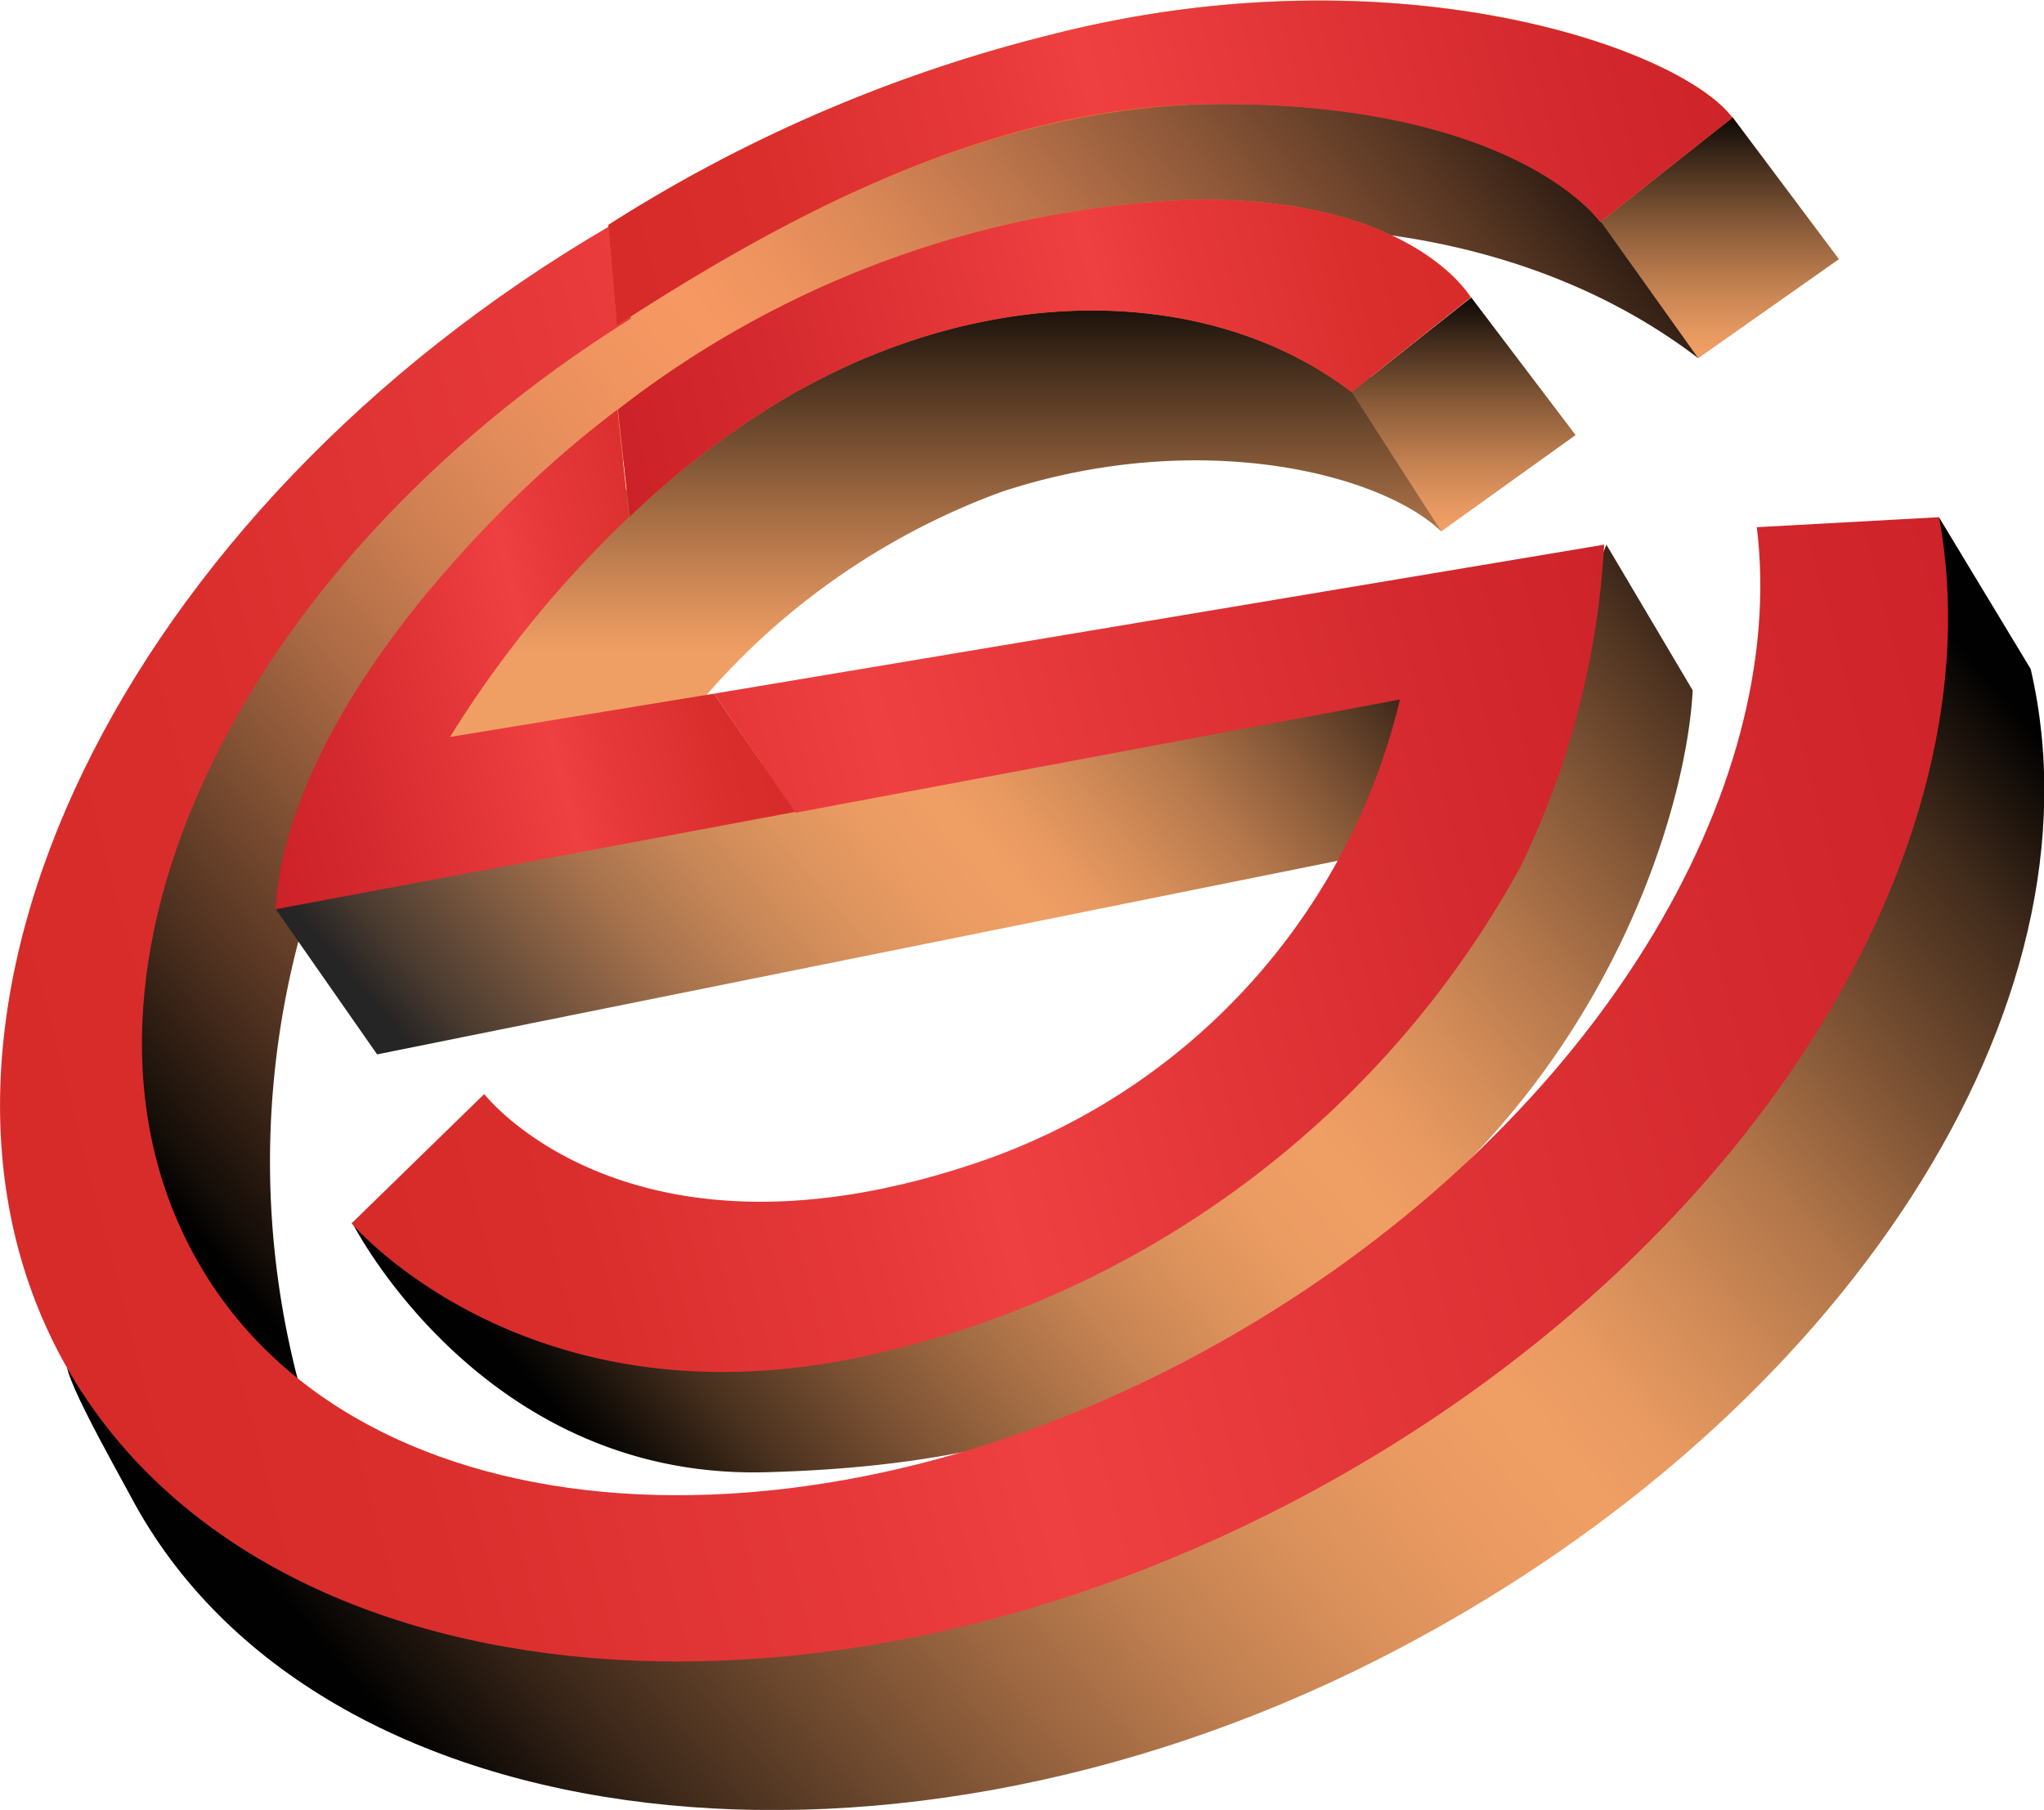
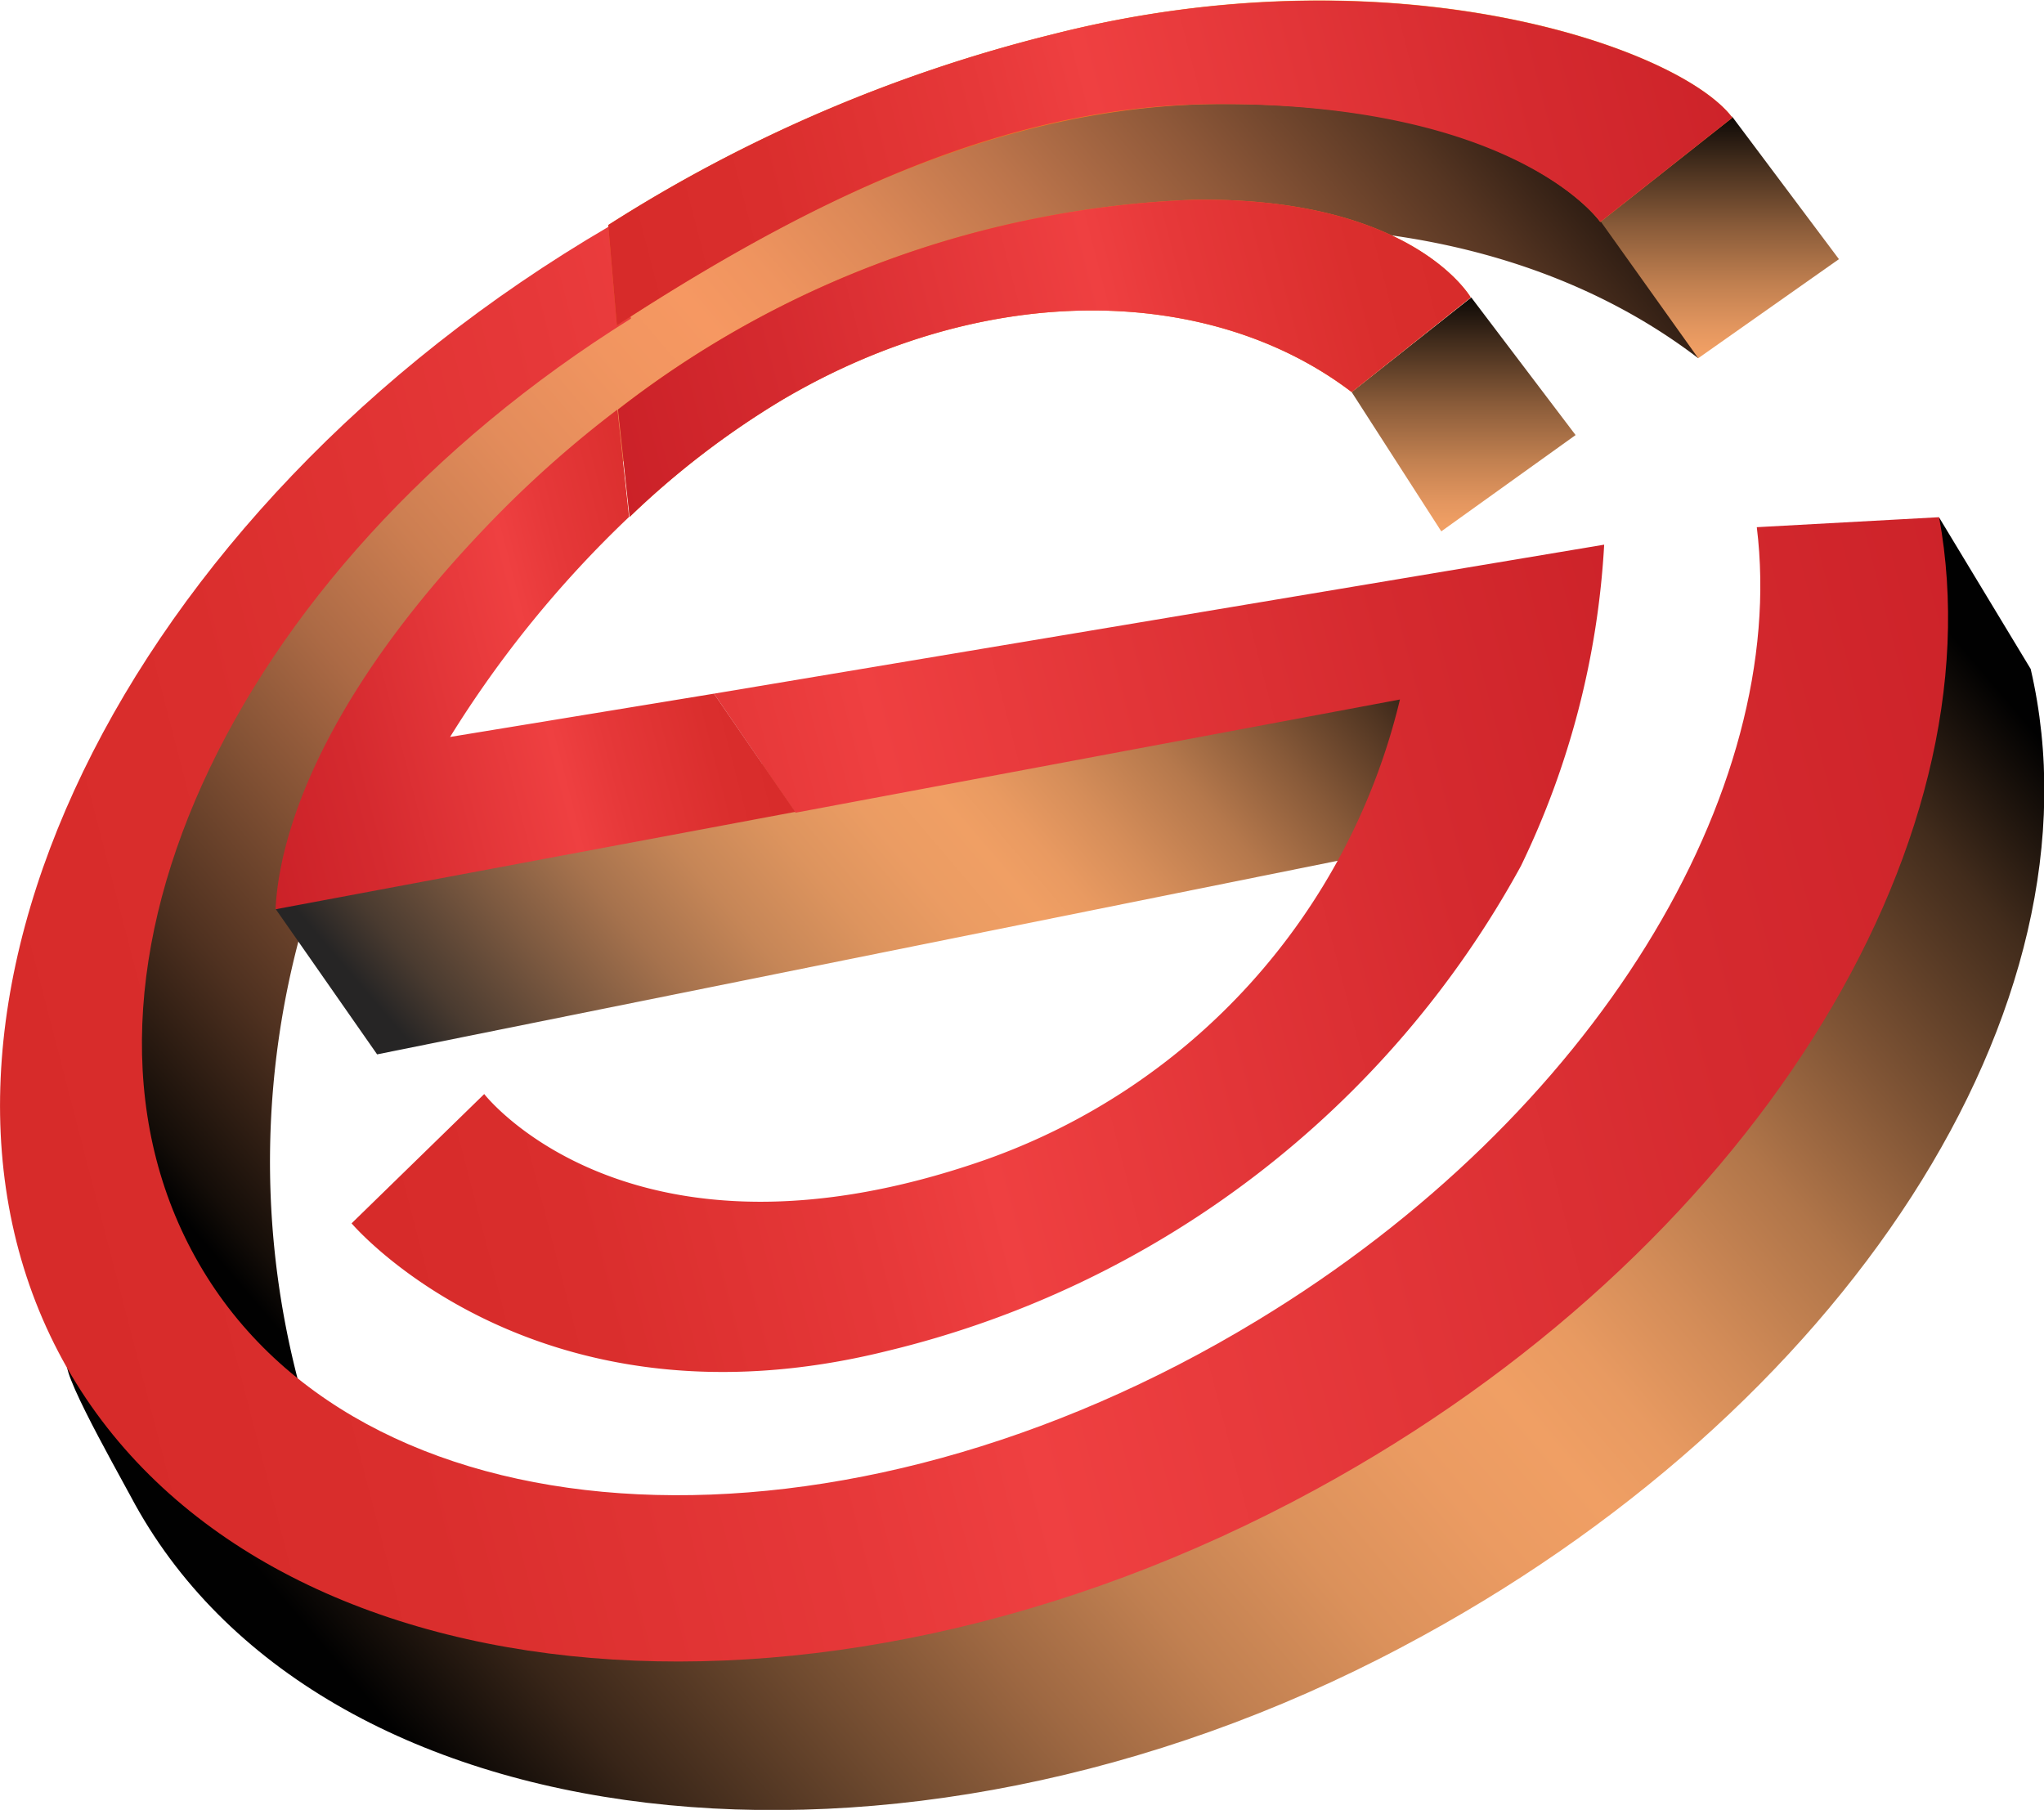
<svg xmlns="http://www.w3.org/2000/svg" xmlns:xlink="http://www.w3.org/1999/xlink" viewBox="0 0 73.66 65.23">
  <defs>
    <style>.cls-1{fill:url(#linear-gradient);}.cls-2{fill:url(#linear-gradient-2);}.cls-3{fill:url(#linear-gradient-3);}.cls-4{fill:url(#linear-gradient-4);}.cls-5{fill:url(#linear-gradient-5);}.cls-6{fill:url(#linear-gradient-6);}.cls-7{fill:url(#linear-gradient-7);}.cls-8{fill:url(#linear-gradient-8);}.cls-9{fill:#f36e21;}.cls-10{fill:url(#linear-gradient-9);}.cls-11{fill:url(#linear-gradient-10);}.cls-12{fill:url(#linear-gradient-11);}.cls-13{fill:url(#linear-gradient-12);}.cls-14{fill:url(#linear-gradient-13);}</style>
    <linearGradient id="linear-gradient" x1="5.35" y1="42.45" x2="58.04" y2="-2.46" gradientUnits="userSpaceOnUse">
      <stop offset="0" stop-color="#010101" />
      <stop offset="0.02" stop-color="#140d08" />
      <stop offset="0.1" stop-color="#4f3120" />
      <stop offset="0.18" stop-color="#825134" />
      <stop offset="0.25" stop-color="#ac6a45" />
      <stop offset="0.32" stop-color="#cc7e51" />
      <stop offset="0.39" stop-color="#e38c5b" />
      <stop offset="0.46" stop-color="#f19560" />
      <stop offset="0.51" stop-color="#f69862" />
      <stop offset="0.55" stop-color="#ef945f" />
      <stop offset="0.61" stop-color="#db8857" />
      <stop offset="0.68" stop-color="#bb744b" />
      <stop offset="0.76" stop-color="#8e5839" />
      <stop offset="0.85" stop-color="#553522" />
      <stop offset="0.94" stop-color="#100a07" />
      <stop offset="0.96" stop-color="#010101" />
    </linearGradient>
    <linearGradient id="linear-gradient-2" x1="33.6" y1="27.63" x2="33.6" y2="9.04" gradientUnits="userSpaceOnUse">
      <stop offset="0.22" stop-color="#f09f64" />
      <stop offset="0.31" stop-color="#da905b" />
      <stop offset="0.5" stop-color="#a16b43" />
      <stop offset="0.77" stop-color="#462f1e" />
      <stop offset="0.96" stop-color="#010101" />
    </linearGradient>
    <linearGradient id="linear-gradient-3" x1="61.97" y1="12.65" x2="61.97" y2="3.47" gradientUnits="userSpaceOnUse">
      <stop offset="0" stop-color="#f09f64" />
      <stop offset="0.09" stop-color="#e3965f" />
      <stop offset="0.26" stop-color="#c18050" />
      <stop offset="0.49" stop-color="#895b39" />
      <stop offset="0.76" stop-color="#3d291a" />
      <stop offset="0.96" stop-color="#010101" />
    </linearGradient>
    <linearGradient id="linear-gradient-4" x1="52.75" y1="18.9" x2="52.75" y2="10.02" xlink:href="#linear-gradient-3" />
    <linearGradient id="linear-gradient-5" x1="18.14" y1="41.57" x2="48.43" y2="15.76" gradientUnits="userSpaceOnUse">
      <stop offset="0" stop-color="#262525" />
      <stop offset="0.05" stop-color="#4a3b30" />
      <stop offset="0.14" stop-color="#7c5940" />
      <stop offset="0.22" stop-color="#a6724d" />
      <stop offset="0.3" stop-color="#c68657" />
      <stop offset="0.38" stop-color="#dd945e" />
      <stop offset="0.45" stop-color="#eb9c63" />
      <stop offset="0.51" stop-color="#f09f64" />
      <stop offset="0.55" stop-color="#e99a61" />
      <stop offset="0.61" stop-color="#d58d59" />
      <stop offset="0.69" stop-color="#b5784c" />
      <stop offset="0.77" stop-color="#885a39" />
      <stop offset="0.86" stop-color="#4f3421" />
      <stop offset="0.95" stop-color="#0a0705" />
      <stop offset="0.96" stop-color="#010101" />
    </linearGradient>
    <linearGradient id="linear-gradient-6" x1="21.52" y1="52.64" x2="62.07" y2="18.08" gradientUnits="userSpaceOnUse">
      <stop offset="0" stop-color="#010101" />
      <stop offset="0.02" stop-color="#0e0a06" />
      <stop offset="0.09" stop-color="#49311f" />
      <stop offset="0.17" stop-color="#7c5234" />
      <stop offset="0.25" stop-color="#a66e45" />
      <stop offset="0.32" stop-color="#c68353" />
      <stop offset="0.39" stop-color="#dd935c" />
      <stop offset="0.45" stop-color="#eb9c62" />
      <stop offset="0.51" stop-color="#f09f64" />
      <stop offset="0.56" stop-color="#e99a61" />
      <stop offset="0.62" stop-color="#d58d59" />
      <stop offset="0.7" stop-color="#b5784c" />
      <stop offset="0.79" stop-color="#885a39" />
      <stop offset="0.89" stop-color="#4f3421" />
      <stop offset="0.99" stop-color="#0a0705" />
      <stop offset="1" stop-color="#010101" />
    </linearGradient>
    <linearGradient id="linear-gradient-7" x1="10.66" y1="41.53" x2="63.67" y2="27.79" gradientUnits="userSpaceOnUse">
      <stop offset="0" stop-color="#d62a29" />
      <stop offset="0.17" stop-color="#da2e2d" />
      <stop offset="0.35" stop-color="#e63839" />
      <stop offset="0.44" stop-color="#ef4041" />
      <stop offset="0.78" stop-color="#d52a2f" />
      <stop offset="1" stop-color="#ca2027" />
    </linearGradient>
    <linearGradient id="linear-gradient-8" x1="7.81" y1="26.59" x2="28.03" y2="21.35" gradientUnits="userSpaceOnUse">
      <stop offset="0" stop-color="#ca2027" />
      <stop offset="0.22" stop-color="#d52a2f" />
      <stop offset="0.56" stop-color="#ef4041" />
      <stop offset="0.65" stop-color="#e63839" />
      <stop offset="0.83" stop-color="#da2e2d" />
      <stop offset="1" stop-color="#d62a29" />
    </linearGradient>
    <linearGradient id="linear-gradient-9" x1="21.28" y1="16.59" x2="54.62" y2="7.95" xlink:href="#linear-gradient-8" />
    <linearGradient id="linear-gradient-10" x1="15.78" y1="64.21" x2="74.22" y2="14.4" gradientUnits="userSpaceOnUse">
      <stop offset="0" stop-color="#010101" />
      <stop offset="0.07" stop-color="#382518" />
      <stop offset="0.16" stop-color="#6f4a2f" />
      <stop offset="0.24" stop-color="#9e6842" />
      <stop offset="0.31" stop-color="#c18051" />
      <stop offset="0.38" stop-color="#db915b" />
      <stop offset="0.45" stop-color="#eb9b62" />
      <stop offset="0.5" stop-color="#f09f64" />
      <stop offset="0.54" stop-color="#e89a61" />
      <stop offset="0.59" stop-color="#d38c58" />
      <stop offset="0.66" stop-color="#b07549" />
      <stop offset="0.73" stop-color="#7f5435" />
      <stop offset="0.82" stop-color="#422c1c" />
      <stop offset="0.89" stop-color="#010101" />
    </linearGradient>
    <linearGradient id="linear-gradient-11" x1="-2.34" y1="41.33" x2="75.96" y2="21.04" xlink:href="#linear-gradient-7" />
    <linearGradient id="linear-gradient-12" x1="21.05" y1="11.54" x2="64.44" y2="0.29" gradientUnits="userSpaceOnUse">
      <stop offset="0" stop-color="#f36e21" />
      <stop offset="0.31" stop-color="#f37122" />
      <stop offset="0.52" stop-color="#f47a26" />
      <stop offset="0.69" stop-color="#f6882c" />
      <stop offset="0.84" stop-color="#f99d34" />
      <stop offset="0.99" stop-color="#fdb93f" />
      <stop offset="1" stop-color="#fdbb40" />
    </linearGradient>
    <linearGradient id="linear-gradient-13" x1="21.05" y1="11.54" x2="64.44" y2="0.29" xlink:href="#linear-gradient-7" />
  </defs>
  <title>Asset 1</title>
  <g id="Layer_2" data-name="Layer 2">
    <g id="Layer_1-2" data-name="Layer 1">
      <path class="cls-1" d="M10.85,50.16a31.27,31.27,0,0,1,.87-19.27c3.91-9.71,12.09-17,22.24-20.57s20.46-2.6,27.24,2.59l-.81-4.18L51.18,2.28s-17.77-3.86-33.72,12S2.83,36.71,4.09,42.21,10.85,50.16,10.85,50.16Z" />
-       <path class="cls-2" d="M24.75,25.9a25.92,25.92,0,0,1,11.36-8.18c7-2.3,13.57-.71,15.83,1.43l-.39-2.44s-2.13-4.64-6.33-5.78-14.11-.13-20.47,4.92-8.88,9-9.43,10.77,3,1.65,3.68,1.38S24.75,25.9,24.75,25.9Z" />
      <polygon class="cls-3" points="62.42 4.2 57.67 7.96 61.2 12.91 66.27 9.34 62.42 4.2" />
      <polygon class="cls-4" points="56.78 15.68 53.02 10.72 48.71 14.13 51.94 19.15 56.78 15.68" />
      <path class="cls-5" d="M9.94,32.77,13.59,38,49.31,30.8s3.94-6,1.79-6.87-25.57,3.94-28.49,4.6S9.94,32.77,9.94,32.77Z" />
-       <path class="cls-6" d="M12.69,44.06s4.66,9.26,14.88,9S43.58,50,51,43.64s9.8-14.87,10-18.76l-3.11-5.25s-6.33,16.24-14.09,21.5S28.4,46.57,23.15,46.21A46.74,46.74,0,0,1,12.69,44.06Z" />
      <path class="cls-7" d="M25.73,25l2.94,4.29,21.78-4.08a23.35,23.35,0,0,1-15,16.61c-12.72,4.42-18-2.39-18-2.39l-4.78,4.66s6.57,7.76,19.3,4.6A35.49,35.49,0,0,0,54.81,31.21a30.42,30.42,0,0,0,3-11.58Z" />
      <path class="cls-8" d="M16.22,26.56a39.93,39.93,0,0,1,6.45-7.93l-.42-3.87A39.86,39.86,0,0,0,18,18.49c-7.47,7.59-8,12.9-8.07,14.28l18.73-3.51L25.73,25Z" />
      <path class="cls-9" d="M28.16,14.43c7.47-4.42,15.54-4.12,20.55-.3L53,10.72S50.92,7.08,43,7.2a36,36,0,0,0-20.73,7.56l.42,3.87A30.7,30.7,0,0,1,28.16,14.43Z" />
      <path class="cls-10" d="M28.16,14.43c7.47-4.42,15.54-4.12,20.55-.3L53,10.72S50.92,7.08,43,7.2a36,36,0,0,0-20.73,7.56l.42,3.87A30.7,30.7,0,0,1,28.16,14.43Z" />
      <path class="cls-11" d="M2.64,49.13c-1-.65,1.5,3.73,2.07,4.8C11.37,66.5,32.36,69,50.54,59.35,66.46,50.93,76,36.25,73.18,24.11l-3.3-5.46s-6.8,21.72-19.11,28.29S24.3,63.28,2.64,49.13Z" />
      <path class="cls-12" d="M63.31,19c1.17,9.51-5.81,21.2-18,28.59-14.91,9.06-31.94,8.25-38-1.81s.86-25.21,15.43-34.3l-.79-3.32C4.42,18.41-4.48,36.65,2.25,49s27,14.57,45.15,4.69c15.66-8.52,24.66-23.18,22.48-35.05Z" />
      <path class="cls-13" d="M43.93,3.75C54.69,3.69,57.67,8,57.67,8l4.76-3.76c-1.91-2.54-12.23-6.14-24.51-3a53.73,53.73,0,0,0-16,6.87l.31,3.62C29.77,6.76,36.78,3.79,43.93,3.75Z" />
      <path class="cls-14" d="M43.93,3.75C54.69,3.75,57.67,8,57.67,8l4.76-3.76c-1.91-2.54-12.23-6.12-24.51-3a53.73,53.73,0,0,0-16,6.87l.31,3.62C30.06,6.64,36.82,3.75,43.93,3.75Z" />
    </g>
  </g>
</svg>